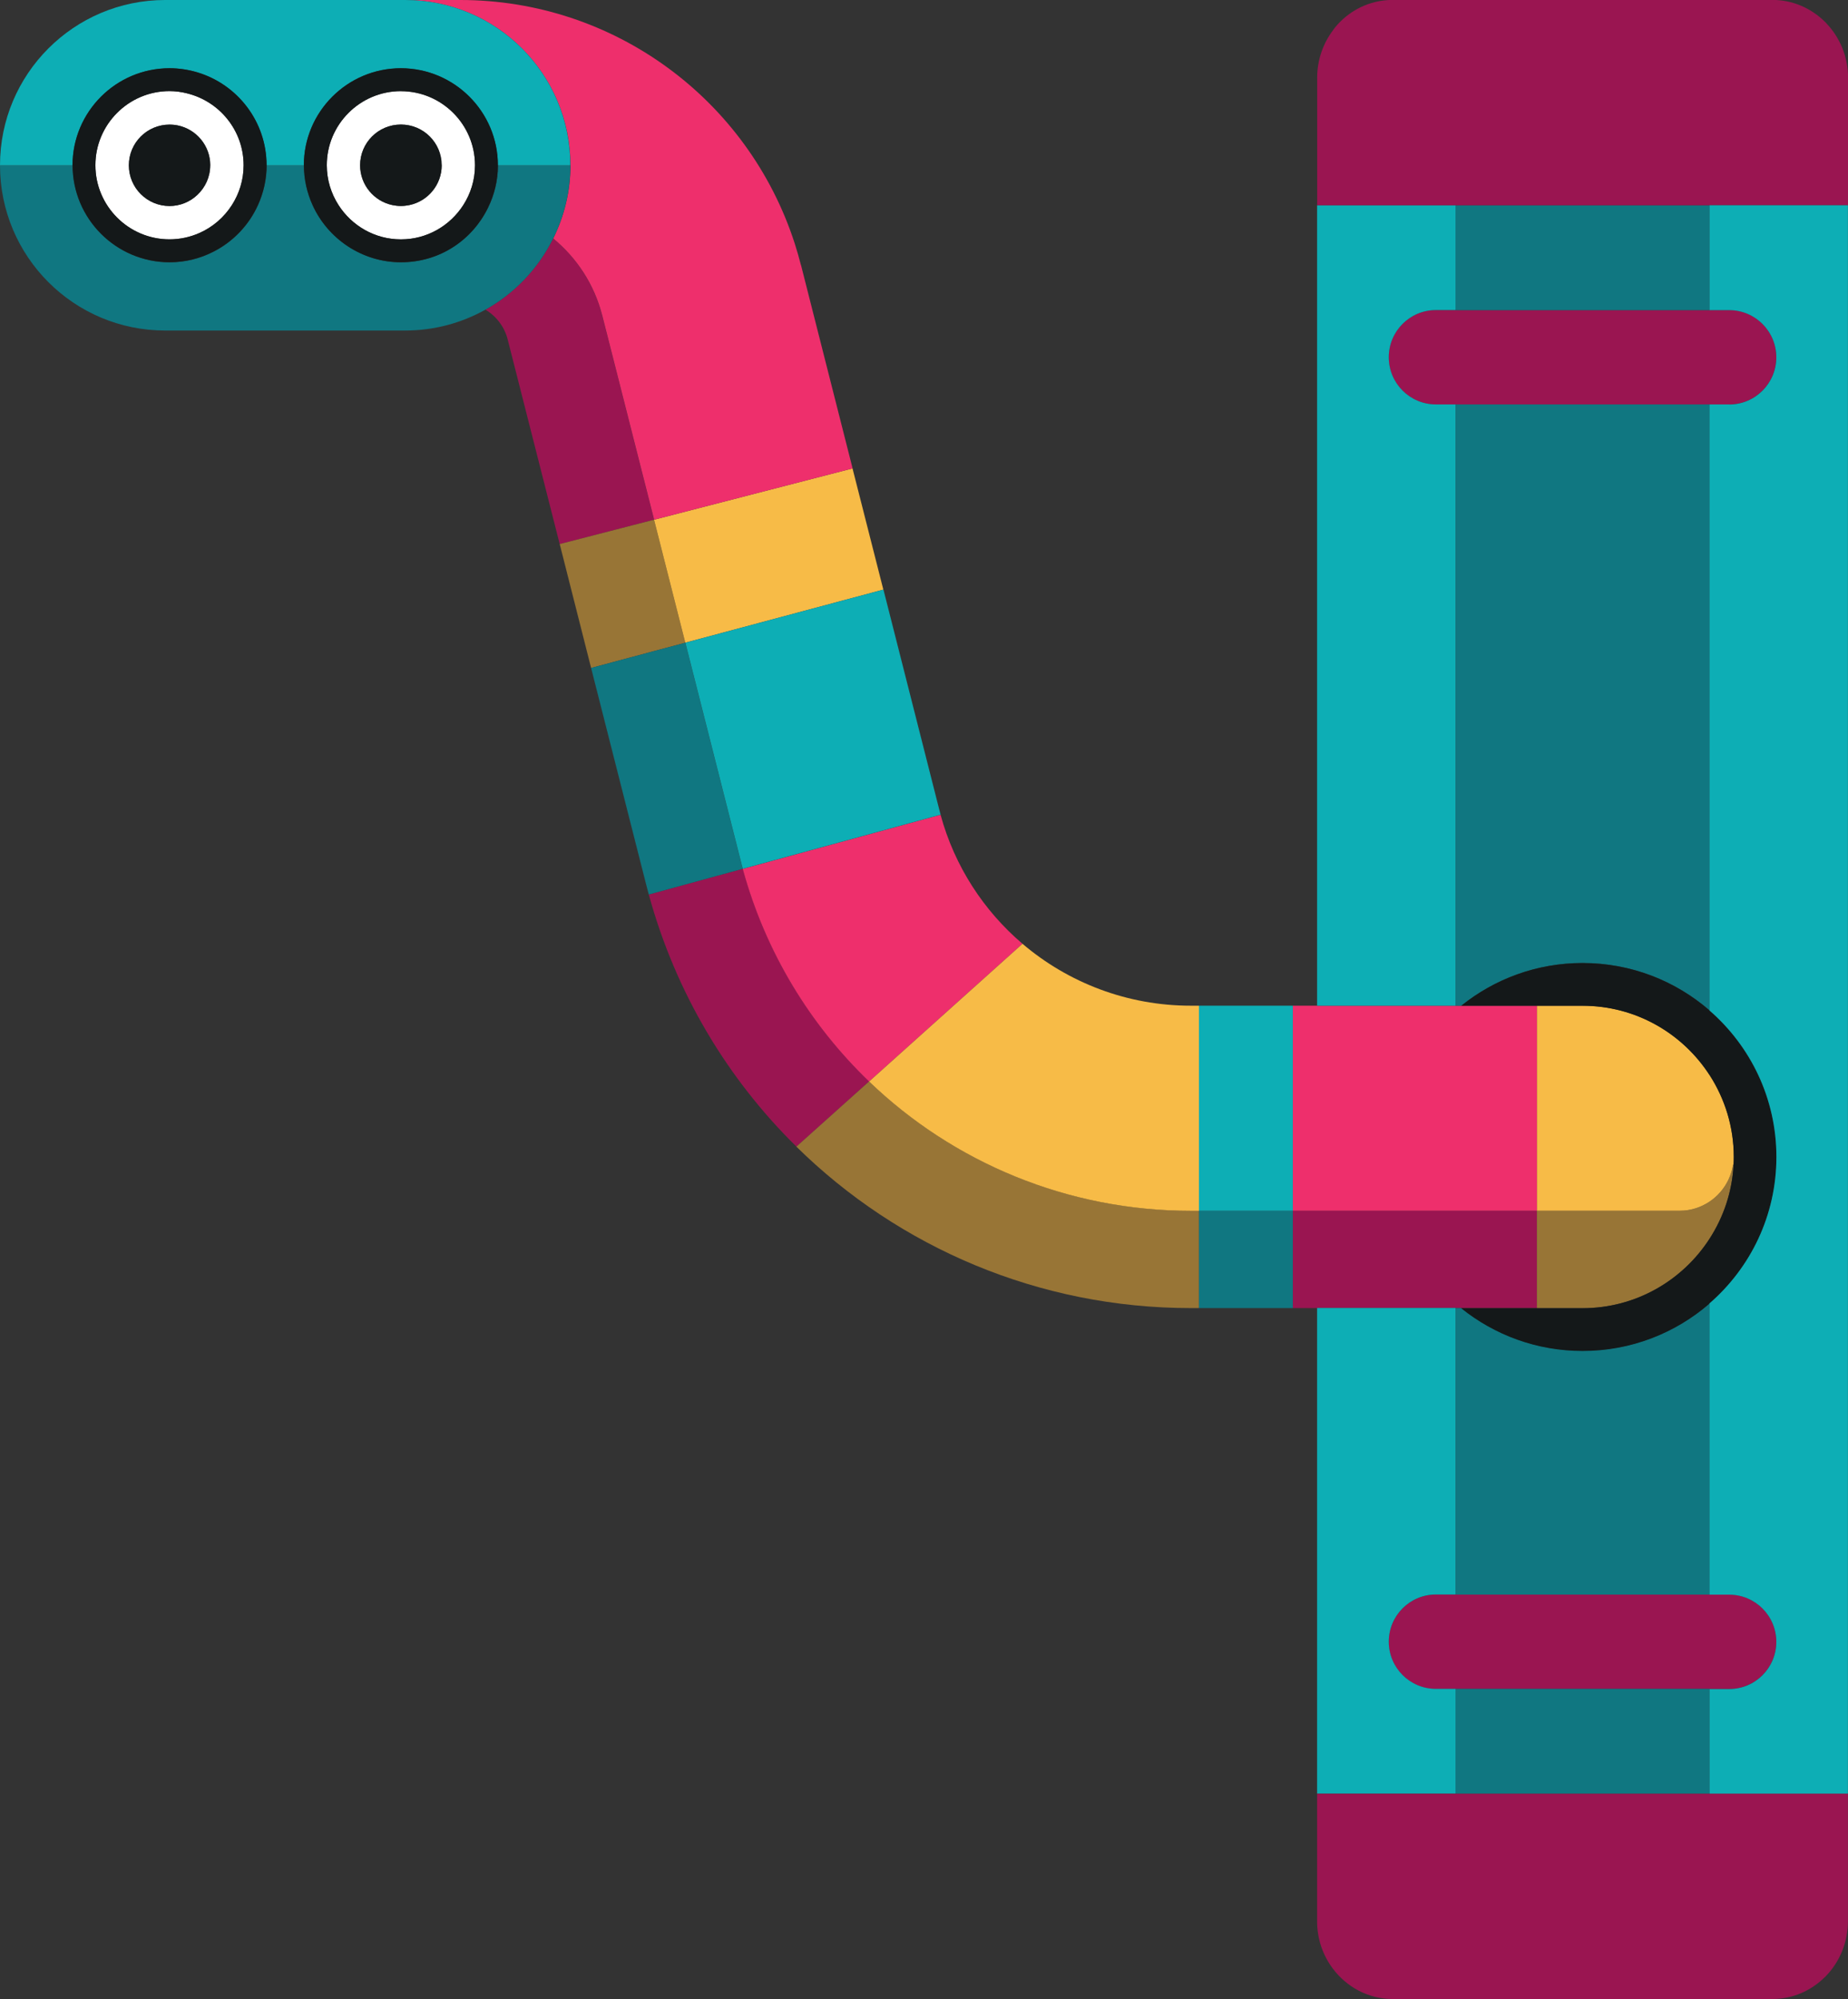
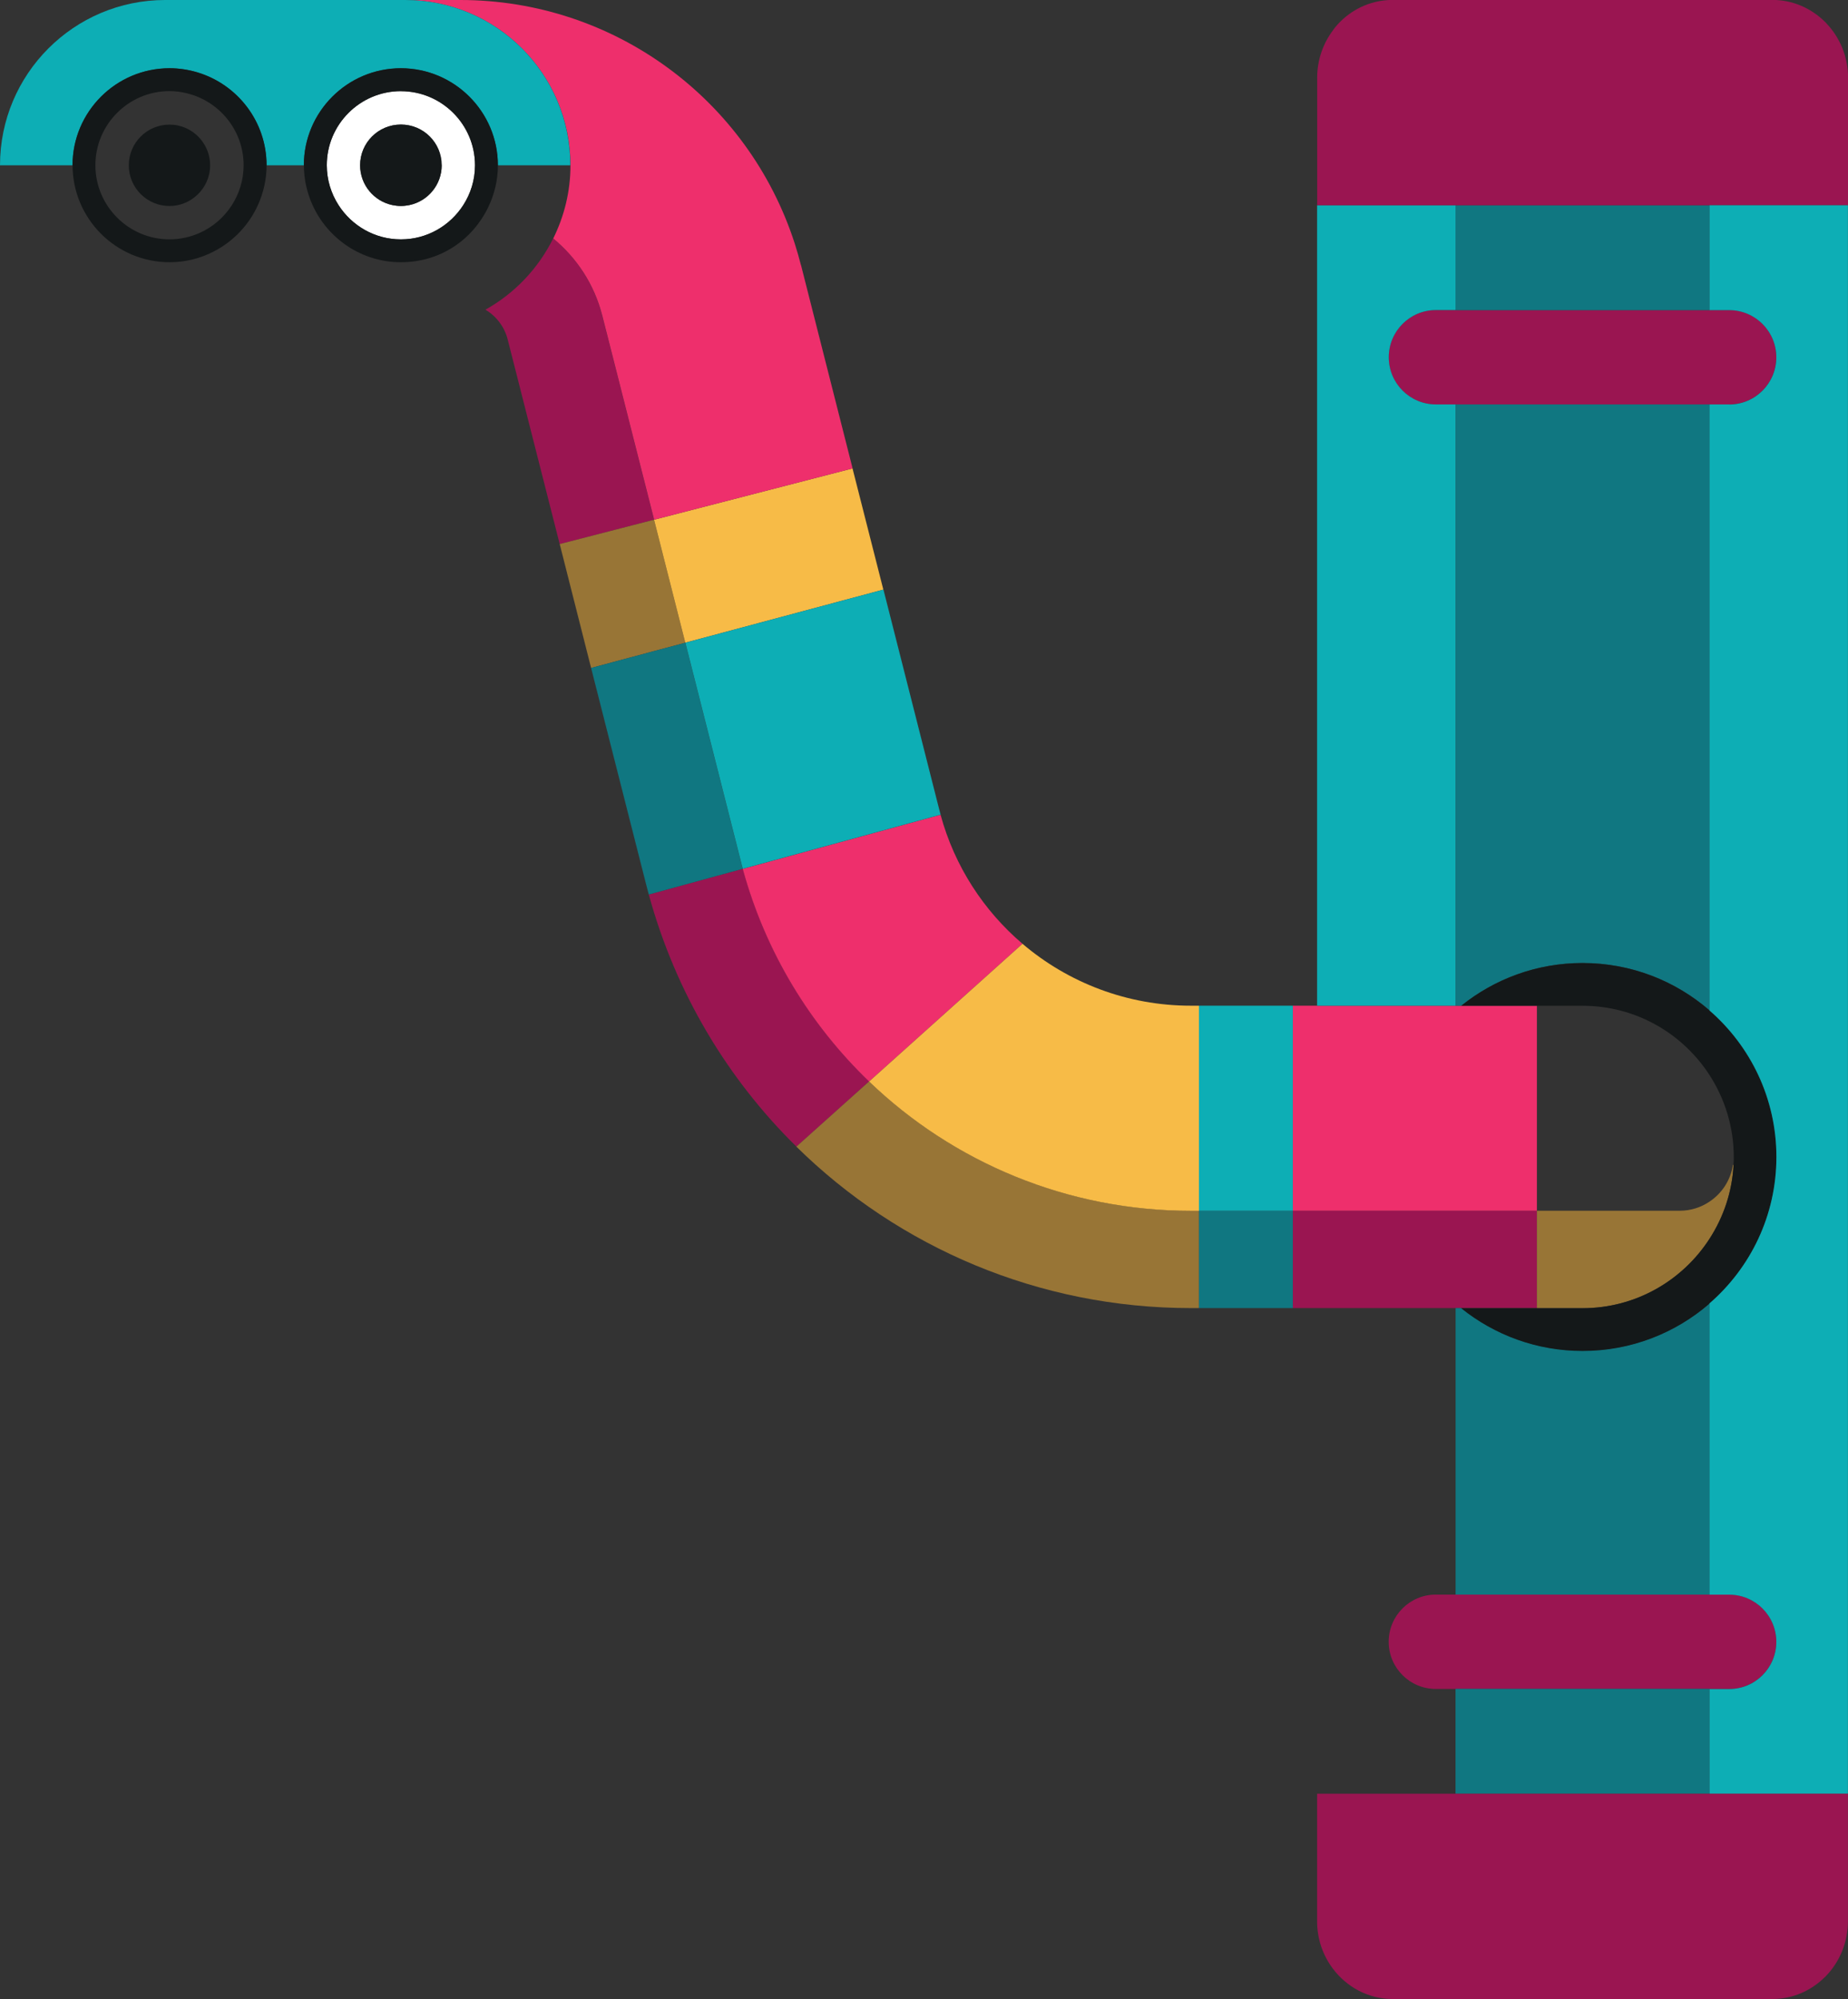
<svg xmlns="http://www.w3.org/2000/svg" id="Layer_2" data-name="Layer 2" viewBox="0 0 228.41 247.05">
  <rect x="0" y="0" width="228.41" height="247.05" fill="#333333" stroke="none" />
  <defs>
    <style> .cls-1 { fill: #fff; } .cls-2 { fill: #0daeb5; } .cls-3 { fill: #987536; } .cls-4 { fill: #ee2f6c; } .cls-5 { fill: #107781; } .cls-6 { fill: #f7bb47; } .cls-7 { fill: #141819; } .cls-8 { fill: #9a1551; } </style>
  </defs>
  <g id="Layer_2-2" data-name="Layer 2">
    <g>
      <path class="cls-8" d="M213.73,197.07h-36.27c-3.21,0-5.82,2.61-5.82,5.83s2.61,5.83,5.82,5.83h36.27c3.21,0,5.82-2.61,5.82-5.83s-2.61-5.83-5.82-5.83Z" />
      <path class="cls-8" d="M219.55,44.15c0-3.22-2.61-5.83-5.82-5.83h-36.27c-3.21,0-5.82,2.61-5.82,5.83s2.61,5.83,5.82,5.83h33.83s2.44,0,2.44,0c3.21,0,5.82-2.61,5.82-5.83h0Z" />
      <path class="cls-8" d="M75.18,41.94l-.75-2.94c-.98-3.85-3.15-7.14-6.06-9.53-1.84,3.71-4.76,6.79-8.37,8.8,1.33.8,2.35,2.1,2.75,3.69l1.43,5.62,5,19.67,11.66-3.02-5.66-22.29Z" />
      <path class="cls-8" d="M91.8,107.37l-11.61,3.18c3.32,12.14,9.73,22.78,18.25,31.16l8.99-8.06c-7.31-7.01-12.81-16-15.62-26.28Z" />
      <polygon class="cls-8" points="179.9 161.66 180.61 161.66 189.96 161.66 189.96 149.63 179.9 149.63 172.58 149.63 162.79 149.63 159.79 149.63 159.79 161.66 151.52 161.66 151.52 161.66 162.79 161.66 179.9 161.66" />
      <polygon class="cls-3" points="69.18 67.24 73.06 82.55 84.7 79.43 80.84 64.23 69.18 67.24" />
      <path class="cls-3" d="M148.19,149.63h-1.01c-15.24,0-29.34-5.98-39.76-15.98l-8.99,8.06c12.67,12.47,29.99,19.95,48.74,19.95h4.34s-3.33,0-3.33,0v-12.04Z" />
      <path class="cls-3" d="M214.19,143.95c-.28,1.89-1.36,3.53-2.89,4.55-1.05.71-2.32,1.13-3.68,1.13h-17.66v12.04h5.64c6.59,0,12.37-3.42,15.7-8.58,1.72-2.66,2.79-5.78,2.97-9.13h-.08Z" />
      <polygon class="cls-6" points="105.37 57.89 80.84 64.23 84.7 79.43 109.18 72.87 105.37 57.89" />
-       <path class="cls-6" d="M211.3,132.86c-3.33-5.15-9.11-8.57-15.7-8.57h-5.64v25.34h17.66c1.36,0,2.62-.42,3.68-1.13,1.52-1.02,2.61-2.66,2.89-4.55h.08c.02-.32.03-.65.03-.98,0-3.73-1.11-7.2-2.99-10.12Z" />
      <path class="cls-4" d="M98.99,32.75c-.23-.9-.48-1.78-.76-2.65C92.47,12.25,75.85,0,56.89,0h-6.8C61.36,0,70.5,9.15,70.51,20.43h0c0,3.25-.78,6.31-2.13,9.04,2.9,2.39,5.08,5.67,6.06,9.53l.75,2.94,5.66,22.29,24.53-6.34-6.38-25.14Z" />
      <path class="cls-4" d="M116.25,100.69l-24.45,6.69c2.81,10.28,8.32,19.27,15.62,26.28l18.96-17.02c-4.78-4.07-8.39-9.56-10.13-15.95Z" />
      <polygon class="cls-4" points="180.61 124.29 179.9 124.29 162.79 124.29 159.79 124.29 159.79 149.63 159.79 149.63 162.79 149.63 172.58 149.63 179.9 149.63 189.96 149.63 189.96 124.29 180.61 124.29" />
      <rect class="cls-5" x="179.9" y="25.37" width="31.39" height="12.96" />
      <path class="cls-5" d="M180.61,161.66h-.7v35.41h31.39v-36c-4.21,3.65-9.69,5.86-15.7,5.86-5.68,0-10.89-1.98-15-5.28Z" />
      <path class="cls-5" d="M195.6,119.01c6.01,0,11.49,2.21,15.7,5.86V49.98s-31.39,0-31.39,0v74.31h.7c4.11-3.3,9.32-5.28,14.99-5.28Z" />
      <rect class="cls-5" x="179.9" y="208.72" width="31.39" height="12.96" />
      <path class="cls-5" d="M84.7,79.43l-11.64,3.12,6.8,26.75c.11.42.21.83.33,1.25l11.61-3.18c-.09-.34-.19-.69-.27-1.04l-6.83-26.9Z" />
      <polygon class="cls-5" points="151.52 149.63 148.19 149.63 148.19 149.63 148.19 161.66 151.52 161.66 151.52 161.66 159.79 161.66 159.79 149.63 159.79 149.63 151.52 149.63 151.52 149.63" />
-       <path class="cls-5" d="M70.51,20.43h-8.96c0,1.89-.45,3.67-1.23,5.26-1.95,3.98-6.04,6.73-10.76,6.73s-9.04-2.91-10.92-7.07c-.68-1.5-1.07-3.17-1.07-4.92h-4.61c0,1.75-.39,3.42-1.07,4.92-1.12,2.48-3.06,4.51-5.48,5.75-1.64.84-3.48,1.32-5.44,1.32-6.61,0-11.99-5.38-11.99-11.99H0c0,11.28,9.14,20.42,20.42,20.42h29.66c3.6,0,6.98-.94,9.92-2.58,3.61-2.01,6.53-5.09,8.37-8.8,1.35-2.73,2.13-5.79,2.13-9.04h0s0,0,0,0Z" />
      <path class="cls-2" d="M162.79,124.29h17.11V49.98h-2.43c-3.21,0-5.82-2.61-5.82-5.83s2.61-5.83,5.82-5.83h2.43v-12.96h-17.11v98.92Z" />
      <path class="cls-2" d="M109.18,72.87l-24.47,6.56,6.83,26.9c.08.35.18.7.27,1.04l24.45-6.69c-.06-.2-.11-.39-.16-.59l-6.91-27.23Z" />
      <path class="cls-6" d="M148.19,124.29h-1.01c-7.84,0-15.15-2.84-20.8-7.65l-18.96,17.02c10.41,10,24.52,15.98,39.76,15.98h1.01v-25.34h0Z" />
      <path class="cls-2" d="M50.08,0h-29.66C9.14,0,0,9.15,0,20.43h8.96s0,0,0,0h0c0-6.61,5.38-11.99,11.99-11.99,1.21,0,2.37.18,3.47.52,4.92,1.49,8.52,6.07,8.52,11.47h0s0,0,0,0h4.61s0,0,0,0h0c0-6.61,5.38-11.99,11.99-11.99s11.99,5.38,11.99,11.99h0s0,0,0,0h8.96s0,0,0,0C70.5,9.15,61.36,0,50.08,0Z" />
-       <path class="cls-1" d="M23.1,11.53c-.69-.17-1.41-.27-2.15-.27-5.05,0-9.16,4.11-9.16,9.16h0s0,0,0,0c0,5.05,4.11,9.16,9.16,9.16,1.31,0,2.56-.28,3.69-.78,1.66-.73,3.05-1.94,4.02-3.45.91-1.42,1.45-3.11,1.45-4.92,0,0,0,0,0,0h0c0-4.31-2.99-7.92-7.01-8.89ZM25.99,20.43c0,1.44-.61,2.72-1.57,3.64-.46.44-1,.79-1.6,1.03-.57.23-1.2.36-1.85.36-2.78,0-5.03-2.25-5.03-5.03,0,0,0,0,0,0,0-2.78,2.25-5.03,5.03-5.03.35,0,.68.04,1.01.1,2.3.47,4.02,2.5,4.02,4.93,0,0,0,0,0,0Z" />
-       <path class="cls-1" d="M49.55,11.27c-5.05,0-9.16,4.11-9.16,9.16h0s0,0,0,0c0,1.81.54,3.5,1.45,4.92,1.63,2.54,4.47,4.24,7.71,4.24s6.07-1.69,7.7-4.22c.92-1.43,1.46-3.12,1.46-4.93,0,0,0,0,0,0h0c0-5.05-4.11-9.16-9.16-9.16ZM54.58,20.43c0,2.42-1.71,4.44-3.99,4.92-.34.07-.69.11-1.05.11s-.71-.04-1.05-.11c-2.28-.48-3.99-2.5-3.99-4.92,0,0,0,0,0,0,0-2.78,2.25-5.03,5.03-5.03s5.03,2.25,5.03,5.03c0,0,0,0,0,0Z" />
+       <path class="cls-1" d="M49.55,11.27c-5.05,0-9.16,4.11-9.16,9.16h0s0,0,0,0c0,1.81.54,3.5,1.45,4.92,1.63,2.54,4.47,4.24,7.71,4.24s6.07-1.69,7.7-4.22c.92-1.43,1.46-3.12,1.46-4.93,0,0,0,0,0,0h0c0-5.05-4.11-9.16-9.16-9.16M54.58,20.43c0,2.42-1.71,4.44-3.99,4.92-.34.07-.69.11-1.05.11s-.71-.04-1.05-.11c-2.28-.48-3.99-2.5-3.99-4.92,0,0,0,0,0,0,0-2.78,2.25-5.03,5.03-5.03s5.03,2.25,5.03,5.03c0,0,0,0,0,0Z" />
      <path class="cls-7" d="M211.3,124.88c-4.21-3.65-9.69-5.86-15.7-5.86-5.68,0-10.89,1.98-14.99,5.28h14.99c6.59,0,12.37,3.42,15.7,8.57,1.88,2.92,2.99,6.39,2.99,10.12,0,.33,0,.65-.03.98-.17,3.36-1.25,6.47-2.97,9.13-3.33,5.15-9.11,8.58-15.7,8.58h-14.99c4.11,3.3,9.32,5.28,15,5.28,6.01,0,11.49-2.21,15.7-5.86,5.06-4.39,8.27-10.87,8.27-18.1s-3.21-13.71-8.27-18.1Z" />
      <path class="cls-7" d="M24.43,8.95c-1.1-.33-2.27-.52-3.47-.52-6.61,0-11.99,5.38-11.99,11.99h0s0,0,0,0c0,6.61,5.38,11.99,11.99,11.99,1.96,0,3.81-.48,5.44-1.32,2.42-1.24,4.36-3.27,5.48-5.75.68-1.5,1.07-3.17,1.07-4.92,0,0,0,0,0,0h0c0-5.4-3.59-9.98-8.52-11.47ZM30.11,20.43s0,0,0,0c0,1.81-.54,3.5-1.45,4.92-.97,1.51-2.36,2.72-4.02,3.45-1.13.5-2.38.78-3.69.78-5.05,0-9.16-4.11-9.16-9.16,0,0,0,0,0,0h0c0-5.05,4.11-9.16,9.16-9.16.74,0,1.46.1,2.15.27,4.01.97,7.01,4.58,7.01,8.89h0Z" />
      <path class="cls-7" d="M21.96,15.5c-.33-.07-.66-.1-1.01-.1-2.78,0-5.03,2.25-5.03,5.03,0,0,0,0,0,0,0,2.78,2.25,5.03,5.03,5.03.66,0,1.28-.13,1.85-.36.6-.24,1.14-.59,1.6-1.03.97-.92,1.57-2.2,1.57-3.64,0,0,0,0,0,0,0-2.43-1.73-4.46-4.02-4.93Z" />
      <path class="cls-7" d="M49.55,8.43c-6.61,0-11.99,5.38-11.99,11.99h0s0,0,0,0c0,1.75.39,3.42,1.07,4.92,1.88,4.16,6.07,7.07,10.92,7.07s8.81-2.75,10.76-6.73c.78-1.59,1.23-3.37,1.23-5.26,0,0,0,0,0,0h0c0-6.61-5.38-11.99-11.99-11.99ZM58.71,20.43s0,0,0,0c0,1.82-.54,3.51-1.46,4.93-1.63,2.53-4.47,4.22-7.7,4.22s-6.08-1.69-7.71-4.24c-.91-1.42-1.45-3.11-1.45-4.92,0,0,0,0,0,0h0c0-5.05,4.11-9.16,9.16-9.16s9.16,4.11,9.16,9.16h0Z" />
      <path class="cls-7" d="M49.55,15.39c-2.78,0-5.03,2.25-5.03,5.03,0,0,0,0,0,0,0,2.42,1.71,4.44,3.99,4.92.34.07.69.11,1.05.11s.71-.04,1.05-.11c2.28-.48,3.99-2.5,3.99-4.92,0,0,0,0,0,0,0-2.78-2.25-5.03-5.03-5.03Z" />
      <path class="cls-8" d="M225.74,2.88s-.05-.05-.07-.08c-.05-.05-.1-.09-.15-.14-1.68-1.65-3.95-2.67-6.45-2.67h-46.94c-2.88,0-5.45,1.34-7.16,3.45,0,0,0,.01-.01.02-.08.09-.14.19-.21.29-1.22,1.62-1.95,3.66-1.95,5.87v15.75h65.62v-15.75c0-2.62-1.02-5-2.68-6.73Z" />
      <path class="cls-2" d="M213.73,49.98h-2.44v74.9c5.06,4.39,8.27,10.87,8.27,18.1s-3.21,13.71-8.27,18.1v36h2.44c3.21,0,5.82,2.61,5.82,5.83s-2.61,5.83-5.82,5.83h-2.44v12.96h17.11V25.37h-17.11v12.96h2.44c3.21,0,5.82,2.61,5.82,5.83h0c0,3.22-2.61,5.83-5.82,5.83Z" />
-       <path class="cls-2" d="M179.9,221.68v-12.96h-2.43c-3.21,0-5.82-2.61-5.82-5.83s2.61-5.83,5.82-5.83h2.43v-35.41h-17.11v60.02h17.11Z" />
      <path class="cls-8" d="M179.9,221.68h-17.11v15.75s0,0,0,0c0,2.2.72,4.22,1.93,5.84,1.71,2.29,4.39,3.78,7.41,3.78h46.93c2.52,0,4.79-1.03,6.47-2.69.04-.04.08-.07.12-.11.03-.03.06-.07.1-.11,1.64-1.73,2.65-4.1,2.65-6.71v-15.75h-48.49Z" />
      <polygon class="cls-2" points="151.52 124.29 148.19 124.29 148.19 149.63 151.52 149.63 151.52 149.63 159.79 149.63 159.79 124.29 151.52 124.29 151.52 124.29" />
    </g>
  </g>
</svg>